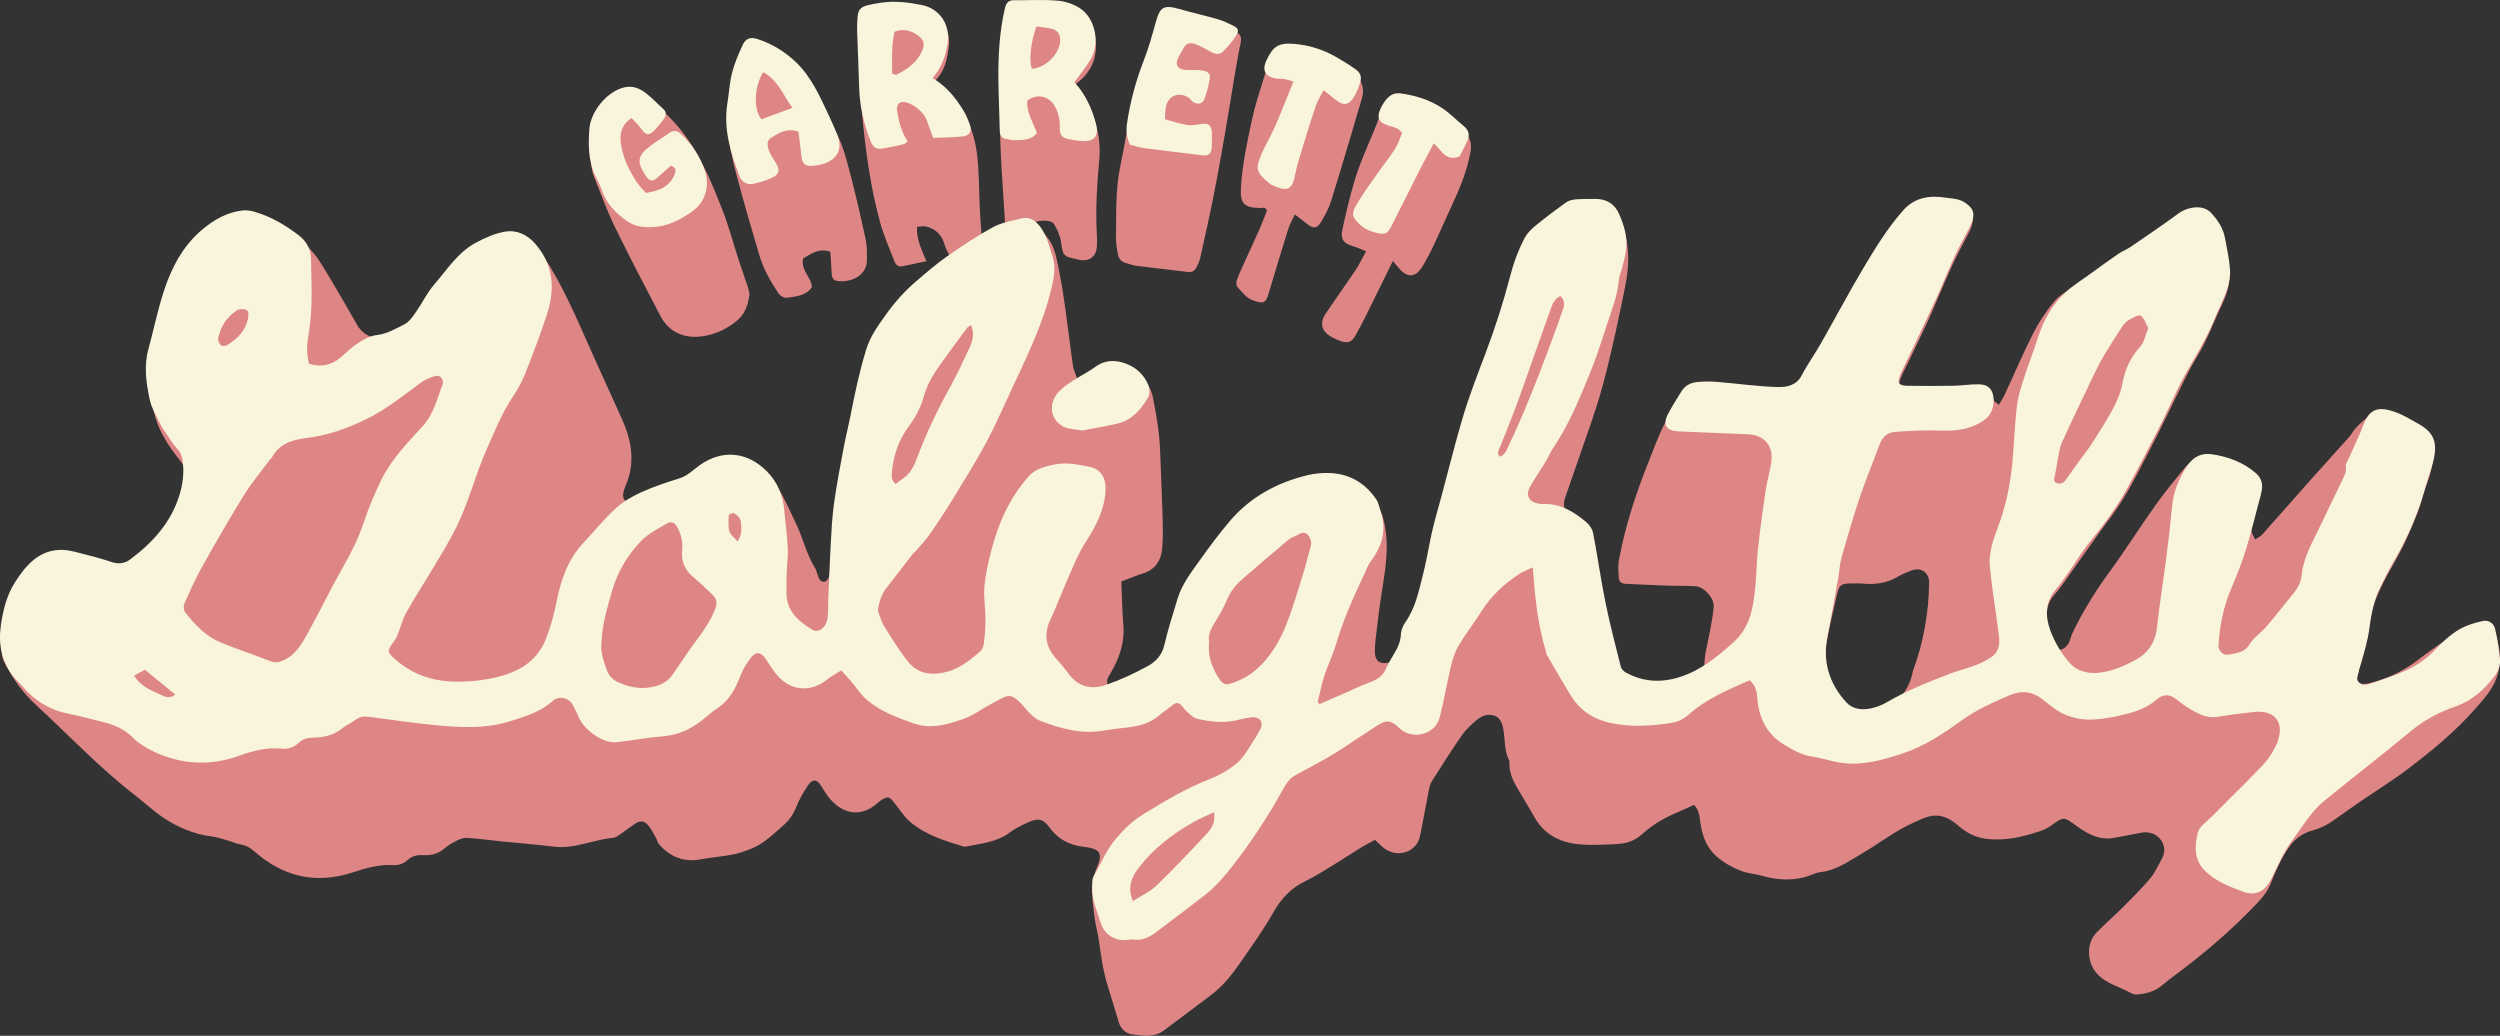
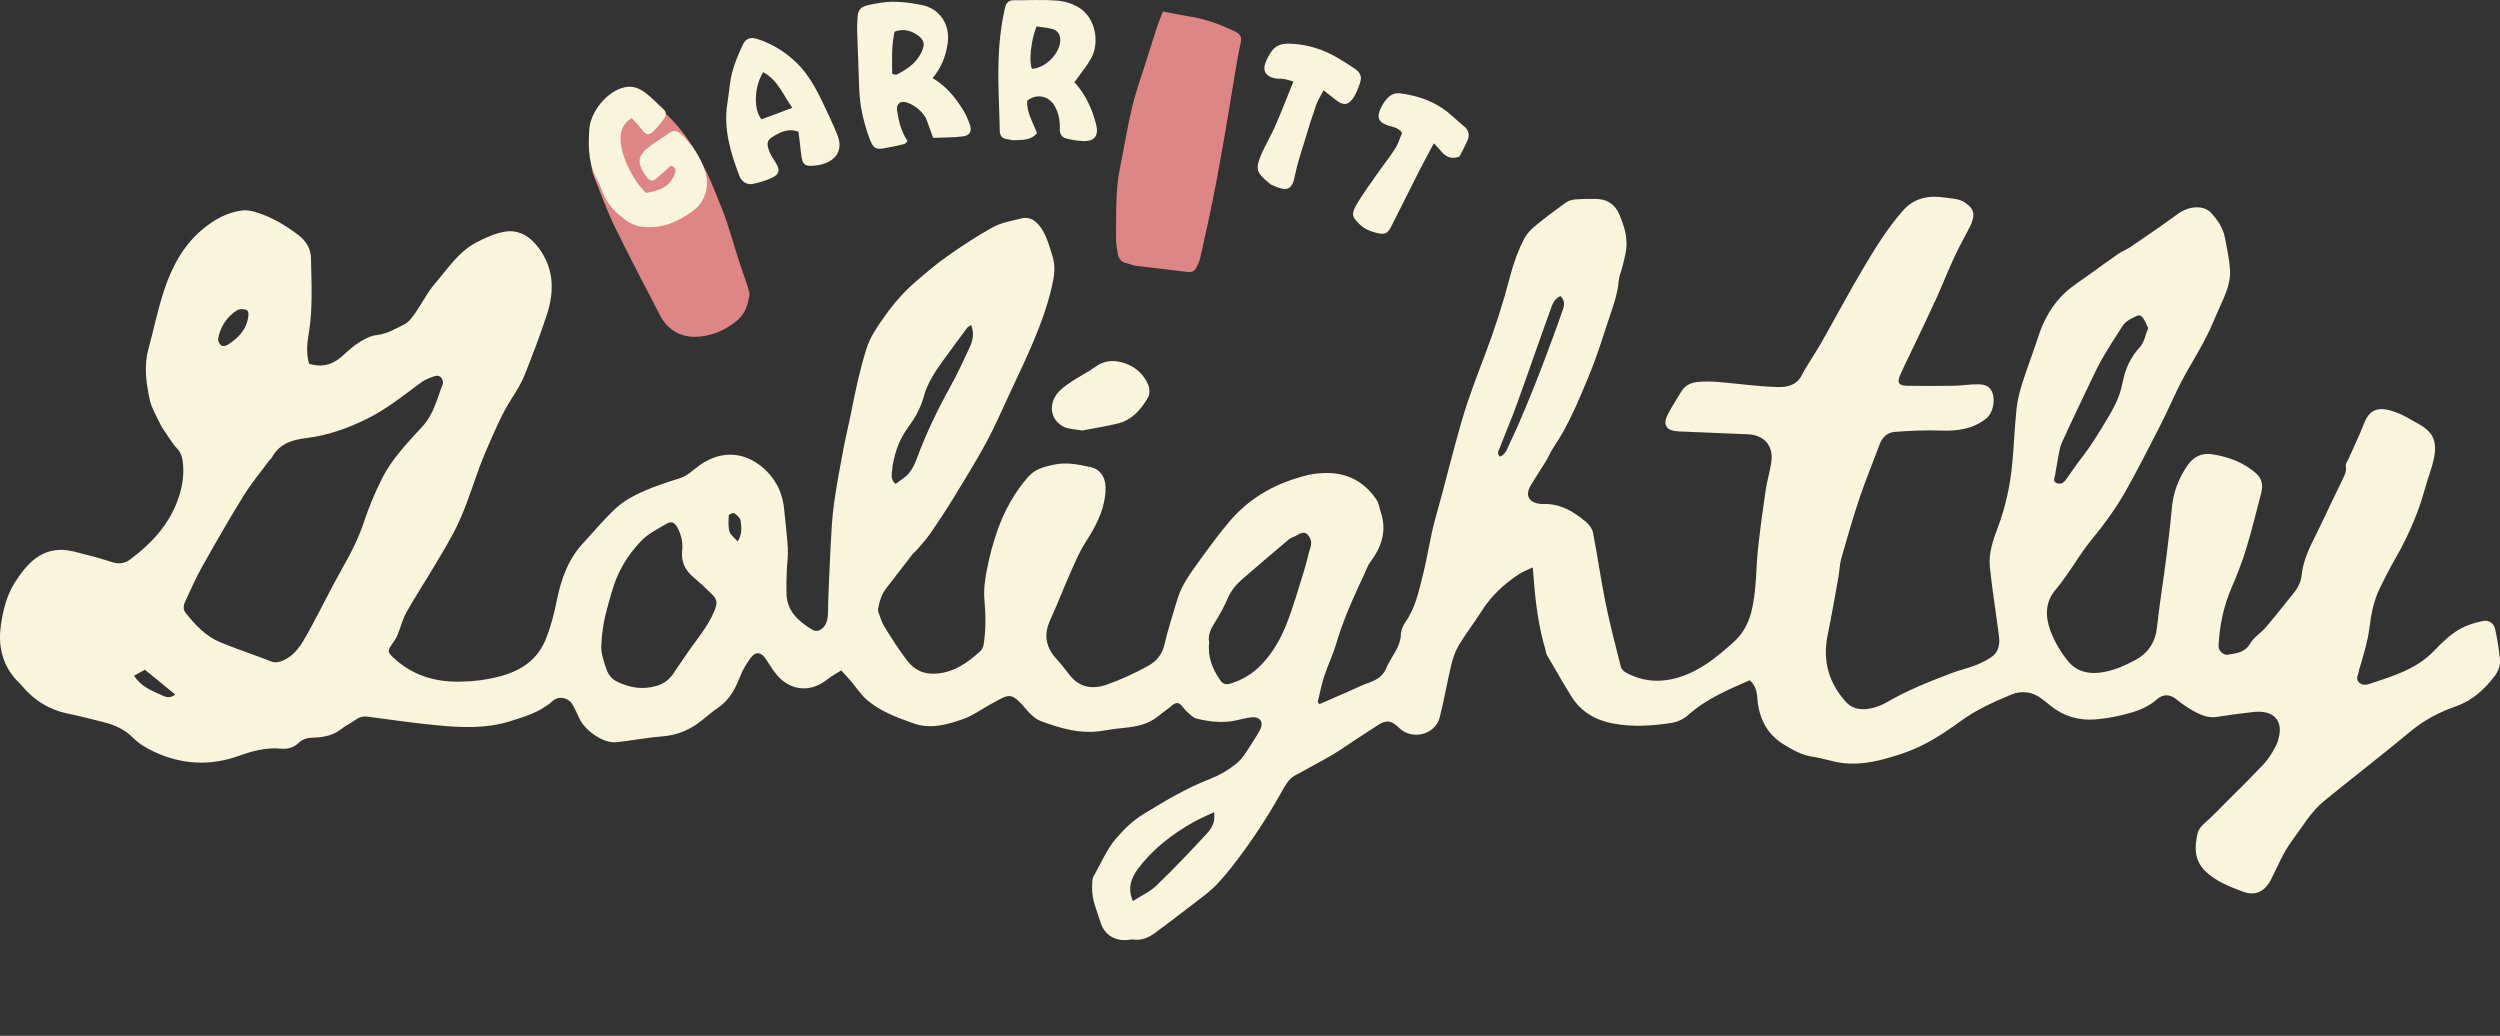
<svg xmlns="http://www.w3.org/2000/svg" id="Layer_2" viewBox="0 0 1316.23 545.33">
  <rect x="0" y="0" width="1316.23" height="545.33" fill="#333333" stroke="none" />
  <defs>
    <style>.cls-1{fill:#f9f4dc;}.cls-1,.cls-2{stroke-width:0px;}.cls-2{fill:#de8585;}</style>
  </defs>
  <g id="Layer_1-2">
-     <path class="cls-2" d="M891.86,423.76c-7.04,3.4-14.56,5.94-21.09,10.53-2.64,1.86-5.1,3.96-7.61,6-3.55,2.89-7.83,3.93-12.18,4.12-7.06.3-14.23.78-21.2-.08-9.4-1.16-17.22-5.62-22.06-14.34-2.96-5.34-6.25-10.51-9.28-15.81-2.17-3.79-3.84-7.77-3.76-12.27,0-.54.05-1.15-.18-1.61-2.59-5.19-2.03-10.94-3.02-16.42-.97-5.29-3.15-7.71-8-7.52-1.95.08-4.16,1.18-5.71,2.47-2.88,2.4-5.79,4.97-7.91,8.01-5.57,7.98-10.78,16.21-15.98,24.43-.93,1.48-1.34,3.37-1.69,5.13-1.58,7.97-2.94,15.99-4.61,23.94-1.81,8.63-12.42,11.74-19.45,5.79-1.36-1.15-2.6-2.45-4.19-3.96-2.33,1.26-4.58,2.36-6.71,3.66-4.45,2.73-8.78,5.64-13.24,8.35-5.5,3.34-10.9,6.91-16.68,9.71-7.6,3.68-12.8,9.16-16.94,16.54-5.18,9.23-11.49,17.84-17.5,26.59-4.39,6.39-9.29,12.39-15.55,17.1-8.2,6.17-16.39,12.33-24.62,18.46-5.18,3.86-11.15,2.74-16.78,1.97-3.17-.44-5.84-2.83-6.89-6.3-1.93-6.4-3.84-12.81-5.84-19.19-2.47-7.88-3.53-15.97-4.67-24.13-.53-3.84-1.76-7.93-2.25-11.83-1.08-8.68-2.63-17.45,1.15-26.11,3.44-7.9,1.74-10.18-6.88-11.14-7.3-.81-13.39-3.92-17.81-9.98-3.33-4.56-6.03-5.4-11.07-3.07-3.39,1.57-6.91,3.13-9.85,5.38-6.98,5.34-15.37,5.87-23.43,7.57-.34.07-.74.03-1.08-.07-9.99-2.99-20.01-6.08-28.1-12.96-3.25-2.77-5.6-6.61-8.31-10.01-2.79-3.49-3.45-3.66-7.11-1.3-.91.58-1.71,1.33-2.54,2.03-8.32,6.96-17.58,5.04-24.26-2.86-1.74-2.06-3.14-4.41-4.58-6.71-2.29-3.65-4.57-3.99-7.02-.36-2.48,3.68-4.7,7.64-6.35,11.75-1.51,3.78-3.66,6.75-6.7,9.41-5.28,4.63-10.31,9.58-16.97,12.24-3.12,1.25-6.36,2.38-9.65,3.01-5.48,1.05-11.09,1.46-16.58,2.49-8.94,1.68-16.19-1.12-22.07-7.8-.91-1.03-1.18-2.61-1.89-3.85-1.22-2.13-2.3-4.4-3.89-6.22-2.2-2.54-4.34-2.63-7.2-.71-2.38,1.6-4.61,3.43-6.99,5.04-1.34.9-2.79,2.1-4.27,2.24-10.58.96-20.51,6.03-31.47,4.63-8.71-1.11-17.47-1.75-26.21-2.64-6.45-.66-12.89-1.54-19.35-1.97-1.82-.12-3.85.75-5.56,1.6-2.24,1.11-4.45,2.43-6.34,4.05-3.25,2.79-6.94,3.7-11.07,3.44-3.16-.2-5.84.4-8.4,2.75-1.69,1.55-4.59,2.69-6.85,2.53-7.63-.53-14.73,1.47-21.74,3.78-19.49,6.42-36.68,2.37-51.88-10.99-2.12-1.86-4.18-3.19-7.02-3.63-2.46-.38-4.8-1.52-7.22-2.2-2.77-.78-5.54-1.74-8.37-2.09-9.21-1.15-17.51-4.71-25.12-9.71-5.27-3.47-9.88-7.91-14.9-11.77-18.8-14.45-34.99-31.77-52.39-47.75-7.05-6.48-12.67-14.44-16.95-23.06-1.26-2.54-1.22-5.96-1.07-8.95.55-10.92,2.81-21.56,8.62-30.9,5.25-8.44,12.18-15.25,22.78-16.67,1.58-.21,3.31-.28,4.83.14,5.56,1.53,11.04,3.37,16.59,4.94,3.11.88,6.29,1.88,9.48,2.05,2.18.11,4.82-.59,6.6-1.85,10.64-7.6,19.05-17.23,24.33-29.25,2.31-5.26,3.62-10.96,3.71-16.76.05-3.26-1.1-5.99-3.36-8.78-6.25-7.74-11.56-16.01-13.67-26.17-1.86-8.93-3.48-17.75-1.96-26.82.83-4.98,1.9-9.96,3.33-14.8,2.76-9.33,4.88-18.84,9.03-27.78,4.27-9.19,9.59-17.62,17.46-23.9,5.43-4.33,11.66-7.85,18.81-8.96,4.45-.69,8.63.42,12.69,2.13,11.75,4.97,21.95,11.94,28.83,22.96,4.3,6.89,8.36,13.93,12.48,20.94,2.29,3.9,4.41,7.89,6.74,11.77,3.73,6.22,11.79,8.64,18.2,5.55,2.12-1.02,4.4-1.84,6.27-3.21,2.41-1.78,5.1-3.67,6.57-6.16,6.84-11.6,15.35-21.85,24.56-31.58,5.01-5.29,11.56-7.89,18.24-10.27,11.41-4.07,19.13,1.68,23.84,8.79,4.77,7.21,8.96,14.87,12.76,22.64,5.23,10.67,9.86,21.64,14.76,32.47,4.59,10.16,9.16,20.32,13.8,30.46,5.32,11.63,7.43,23.42,2.15,35.68-.57,1.31-1.04,2.71-1.27,4.12-.51,3.21,1.52,5.05,4.53,3.93,7.25-2.71,14.42-5.62,21.62-8.45.34-.13.64-.44.98-.47,5.51-.59,9.37-4.25,13.56-7.27,14.76-10.61,29.74-5.94,38.97,6.6,4.65,6.32,7.64,13.88,11.13,21.01,3.79,7.74,5.57,16.35,10.2,23.76,1.01,1.62,1.14,3.78,2.07,5.47,1.37,2.49,3.61,2.46,4.92-.03.65-1.23.93-2.74,1.04-4.15.84-10.61,1.19-21.28,2.5-31.83,1.31-10.51,3.49-20.92,5.43-31.35,1.09-5.83,2.39-11.63,3.71-17.42,2.36-10.37,4.58-20.78,7.27-31.06,3.81-14.55,13.67-25.23,24.05-35.29,6.54-6.34,13.96-11.77,20.6-17.3-1.14-2.38-2.71-4.7-3.4-7.26-1.37-5.09-4.58-8.13-9.43-9.48-1.52-.42-3.28.04-5.09.1-.26,6.83,2.49,12.14,4.97,18.09-4.53.97-8.67,1.9-12.84,2.72-2.24.44-3.42-1.13-4.08-2.84-2.6-6.73-5.55-13.39-7.46-20.33-5.13-18.68-7.67-37.9-9.49-57.11-1.48-15.64-1.29-31.44-1.61-47.18-.11-5.19.78-5.7,6.12-7.29,10.03-2.98,20.05-1.95,29.87.5,7.59,1.9,12.24,10.3,11.32,18.08-.75,6.36-1.82,12.47-6.36,17.42-.56.61-.65,1.64-1.01,2.61,7.87,4.87,13.47,11.85,17.34,19.79,2.7,5.54,4.23,11.94,4.93,18.11,1.08,9.49.95,19.11,1.42,28.67.23,4.68.65,9.36,1.03,14.66,4.09-2,8-3.92,12.35-6.06-.19-2.8-.39-5.8-.58-8.81-.47-7.23-.95-14.45-1.38-21.68-1.24-20.58-1.05-41.16-.44-61.77.21-6.98,2.04-13.55,2.9-20.33.38-3.02,2.49-3.87,4.98-3.95,5.93-.2,11.87-.43,17.79-.23,7.52.25,14.89,1.41,20.08,7.72,1.44,1.76,2.71,3.9,3.31,6.07,2.73,9.96.63,20.61-9.39,27.82-.27.19-.4.58-.69,1.02,2.29,3.33,4.96,6.54,6.89,10.14,4.89,9.11,6.96,18.84,5.99,29.26-1.17,12.62-1.97,25.27-1.3,37.97.12,2.31.21,4.63.1,6.93-.33,6.73-5.2,8.32-9.47,7.39-.18-.04-.34-.14-.51-.18-8.08-1.73-7.84-1.76-9.01-9.66-.46-3.08-1.97-6.13-3.55-8.89-1.31-2.28-7.18-2.49-11.32-.74.59.72,1,1.52,1.65,1.96,5.75,3.8,9.2,9.27,10.7,15.79,1.7,7.38,3.02,14.86,4.13,22.35,1.72,11.61,3.04,23.27,4.71,34.89.35,2.42,1.5,4.73,2.18,6.8,3.81,1.18,6.46-.67,8.46-2.48,10.78-9.76,28.95-.27,31.46,12.44,1.88,9.53,3.57,19.1,3.85,28.87.29,10.32.89,20.63,1.17,30.95.18,6.66.49,13.37-.11,19.98-.55,6.04-3.49,10.94-9.9,12.96-3.91,1.23-7.7,2.85-11.61,4.33.34,7.74.42,15.28,1.06,22.78.83,9.63-2.27,18.09-7.07,26.09-1.4,2.34-2.55,4.33.06,7.19,3.02-1.16,6.33-2.1,9.32-3.64,5.7-2.94,12.1-4.75,16.26-10.31,1.44-1.92,2.62-3.7,3.25-6.05,2.08-7.84,4.34-15.64,6.65-23.42,2.14-7.24,6.27-13.43,10.74-19.39,6.17-8.25,11.93-16.86,18.71-24.58,8.73-9.94,20-16.5,32.63-20.42,4.78-1.48,9.81-2.51,14.79-2.93,12.52-1.05,22.21,4.39,28.76,14.75,2.31,3.65,3.26,8.4,3.93,12.78,1.85,12.11-.67,24.01-2.46,35.93-.83,5.51-1.5,11.04-2.14,16.58-.45,3.95-1.09,7.92-.98,11.87.13,4.38,2.15,6.05,6.18,5.71,1.24-.11,2.97-.91,3.49-1.91,1.65-3.15,2.89-6.53,4.16-9.86,1.08-2.84,1.84-5.81,3.02-8.6,1.89-4.47,4.7-8.67,5.91-13.3,2.37-9.05,5.12-18.02,5.92-27.5.43-5.12,2.73-10.07,4.09-15.13,2.47-9.24,4.78-18.52,7.32-27.73,2.59-9.38,5.05-18.82,8.15-28.04,4.73-14.05,10.17-27.85,14.9-41.9,3.22-9.57,5.55-19.45,8.65-29.07,1.97-6.13,4.35-12.16,7.09-17.99,1.18-2.51,3.52-4.61,5.68-6.5,4.47-3.89,9.1-7.6,13.81-11.2,3.1-2.37,6.67-3.47,10.68-3.19,2.52.17,5.07-.2,7.61-.13,5.57.16,9.36,2.9,11.87,7.89,5.84,11.63,5.68,23.86,3.21,36.06-3.51,17.32-7.16,34.65-11.72,51.71-3.63,13.56-8.69,26.75-13.18,40.08-2.13,6.35-4.49,12.62-6.58,18.98-1.62,4.93-.59,7.28,3.9,10.19,1.98,1.28,3.86,2.71,5.81,4.03,3.18,2.15,4.96,5.03,5.56,8.91,1.8,11.73,3.78,23.44,5.78,35.14.46,2.66,1.37,5.24,2,7.88,1.79,7.54,3.59,15.08,5.29,22.64.76,3.39,2.49,5.51,5.86,6.98,8.66,3.77,17.22,4.44,26.03.85,3.34-1.36,6.75-2.54,10.1-3.86,1.85-.73,2.81-2.04,2.85-4.16.05-2.34.3-4.7.71-7.01.69-3.87,1.67-7.69,2.37-11.56.74-4.08,1.53-8.18,1.86-12.3.36-4.55-5.06-10.6-9.6-10.85-5.01-.28-10.05-.13-15.07-.31-7.2-.26-14.39-.66-21.59-.95-2.12-.09-3.59-.99-3.71-3.14-.17-3.02-.51-6.15.02-9.08,3.36-18.29,9.13-35.88,16.09-53.09,2.44-6.03,4.58-12.21,7.51-17.99,3.17-6.26,7.05-12.17,10.75-18.15.47-.77,1.73-1.35,2.68-1.47,4.47-.52,8.99-1.32,13.45-1.14,8.12.33,16.24,1.08,24.31,2.05,4.89.59,9.63,1.05,14.49-.23,2.6-.68,4.59-1.64,6.02-4.07,3.67-6.23,7.76-12.22,11.32-18.51,7.62-13.46,14.42-27.42,22.67-40.47,7.18-11.36,13.56-23.52,24.29-32.33,2.19-1.8,4.37-2.78,7.27-3.07,5.23-.52,10.37-.93,15.45.67,2.37.75,4.87,1.38,6.97,2.64,3.18,1.9,3.8,4.24,2.78,7.95-.29,1.05-.54,2.13-1.03,3.08-2.86,5.63-5.96,11.15-8.65,16.87-3.28,6.98-6.23,14.11-9.32,21.18-1.37,3.13-2.64,6.3-4.09,9.4-3.21,6.87-6.5,13.7-9.78,20.55-1.55,3.24-3.25,6.4-4.66,9.7-.73,1.71-.99,3.63-1.56,5.85,2.25.35,3.82.82,5.39.8,10.84-.16,21.69-.37,32.53-.67,5.19-.14,10.22-.32,12.41,5.88.3.85,1.49,1.39,2.8,2.53,1.17-2.03,2.27-3.62,3.07-5.35,5.03-10.81,9.69-21.8,15.08-32.42,3-5.9,6.75-11.55,10.99-16.62,2.81-3.36,6.99-5.64,10.74-8.12,6.33-4.18,12.8-8.14,19.22-12.17,11.9-7.48,23.82-14.9,35.08-23.4,5.68-4.29,12.17-5.65,16.8-.79,3.9,4.09,6.84,8.75,7.65,14.53.47,3.37.84,6.79,1.78,10.04,2.15,7.44.49,14.22-2.68,20.95-3.3,7.01-6.19,14.22-9.6,21.17-2.53,5.14-5.83,9.9-8.41,15.02-7.32,14.52-14.2,29.26-21.73,43.66-5.67,10.85-11.06,21.86-18.47,31.76-8.64,11.55-16.79,23.47-25.19,35.2-1.68,2.35-3.44,4.67-5.33,6.85-5.35,6.16-3.88,13.18-2.55,20.12.4,2.07,1.39,4.13,2.56,5.89.8,1.21,2.54,2.78,3.58,2.6,1.5-.26,3.09-1.74,4-3.13,1.06-1.62,1.25-3.77,2.11-5.55,5.42-11.21,11.85-21.79,19.25-31.86,8.52-11.59,16.19-23.8,24.52-35.54,4.78-6.74,10.08-13.12,15.29-19.55,3.47-4.29,8.07-5.86,13.56-5.01,8.35,1.3,16.14,3.95,22.77,9.37,3.72,3.04,4.76,7,3.32,11.57-1.35,4.3-2.67,8.61-3.92,12.93-1.09,3.76-.96,4.3,1.46,8.71,1.29-.88,2.76-1.51,3.73-2.59,8.8-9.84,17.48-19.78,26.25-29.65,5.97-6.72,12.05-13.35,18.05-20.05,1.08-1.2,2.2-2.42,3.04-3.78,2.12-3.46,5.25-5.86,8.28-8.38,4.66-3.87,9.55-2.45,14.19-.3,4.76,2.2,9.28,4.92,13.87,7.49,3.93,2.2,5.97,5.49,6.15,10.13.25,6.26-.87,12.14-3.18,17.96-1.85,4.66-2.84,9.66-4.62,14.36-3.64,9.59-7.82,18.93-12.99,27.85-3.61,6.23-7.06,12.66-9.59,19.37-2.08,5.52-2.66,11.59-4.01,17.4-1.5,6.48-3.13,12.92-4.67,19.39-.46,1.91-.83,3.85-1.26,5.86,2.6,1.57,5.09,1.07,7.5.46,9.05-2.27,17.26-6.18,24.73-11.91,7.02-5.39,14.36-10.4,21.82-15.18,2.98-1.91,6.57-3.04,10.03-4,3.97-1.1,8.23,1.44,9.41,5.41,2.54,8.54,3.14,17.38-.65,25.48-2.46,5.26-6.66,9.83-10.58,14.27-10.34,11.69-22.36,21.6-34.74,31-8.19,6.22-16.98,11.64-25.47,17.46-4.74,3.26-9.41,6.63-14.12,9.93-3.39,2.37-6.94,4.18-11.05,5.29-5.07,1.36-9.13,4.17-12.39,8.9-4.06,5.88-6.91,12.24-9.42,18.71-1.94,5-5.31,8.62-8.78,12.22-12.56,13.05-26.27,24.81-40.81,35.61-2.74,2.03-5.42,4.15-8.06,6.3-3.66,2.99-7.98,4.16-12.55,4.57-1.03.09-2.25-.03-3.12-.52-6.2-3.52-13.5-4.98-18.53-10.72-5.01-5.71-5.47-15.63-.15-21.17,4.51-4.69,9.49-8.92,14.08-13.53,4.96-4.98,9.96-9.96,14.47-15.33,2.5-2.97,4.06-6.74,5.99-10.18,2.12-3.78,1.43-7.75-1.1-10.63-2.35-2.68-6.01-3.84-9.92-3.04-4.77.97-9.56,1.81-14.35,2.69-7.41,1.36-13.59-2-19.13-5.99-7.28-5.25-6.93-5.49-14.04-.28-2.13,1.56-4.81,2.49-7.37,3.31-8.44,2.72-16.98,4.52-26,3.53-6.05-.66-11-3.23-15.4-7.1-4.29-3.78-9.05-6.17-14.81-4.85-3.11.71-6.07,2.22-9.01,3.54-9.25,4.17-17.24,10.44-25.9,15.55-7.13,4.21-14.07,9.31-22.81,10.36-2.81.34-5.44,1.95-8.24,2.64-7.35,1.82-14.66,1.48-21.95-.65-3.62-1.06-7.54-1.22-11.04-2.53-5.06-1.9-9.81-4.51-13.88-8.25-5.4-4.97-7.24-11.45-8.17-18.33-.39-2.89-.67-5.73-3.2-8.37ZM979.43,307.16c-.9,0-2.9-.04-4.89,0-5.35.12-6.19.7-7.38,5.91-1.95,8.6-4.11,17.18-5.54,25.88-2.06,12.54,1.64,23.59,10.17,32.96,1.01,1.11,2.65,1.8,4.13,2.31,5.2,1.8,10.08.98,15.18-1.18,8.3-3.52,13.59-9.23,15.64-17.98.21-.88.37-1.77.68-2.61,5.39-14.7,8-29.91,8.25-45.53.09-5.56-4.37-8.57-9.45-6.5-2.33.95-4.74,1.83-6.88,3.12-5.85,3.51-12.15,4.48-19.9,3.61Z" />
-     <path class="cls-2" d="M394.64,154.68c-.85,6.11-2.33,10.99-7.67,14.99-5.47,4.1-11.03,6.61-17.64,7.45-9.49,1.21-17.34-2.5-21.71-10.9-8.18-15.7-16.43-31.38-24.17-47.3-4.1-8.43-7.23-17.34-10.76-26.06-2.52-6.22-1.03-12.79-1.58-19.18-.91-10.64,9.15-21.31,15.58-24.19,4.65-2.08,8.98-1.38,12.84,1.33,8.51,5.95,15.89,13.17,21.96,21.62,8.29,11.56,13.57,24.68,18.73,37.76,3.49,8.85,5.9,18.13,8.85,27.2,1.45,4.46,3.07,8.88,4.55,13.33.45,1.35.71,2.77,1,3.94Z" />
+     <path class="cls-2" d="M394.64,154.68c-.85,6.11-2.33,10.99-7.67,14.99-5.47,4.1-11.03,6.61-17.64,7.45-9.49,1.21-17.34-2.5-21.71-10.9-8.18-15.7-16.43-31.38-24.17-47.3-4.1-8.43-7.23-17.34-10.76-26.06-2.52-6.22-1.03-12.79-1.58-19.18-.91-10.64,9.15-21.31,15.58-24.19,4.65-2.08,8.98-1.38,12.84,1.33,8.51,5.95,15.89,13.17,21.96,21.62,8.29,11.56,13.57,24.68,18.73,37.76,3.49,8.85,5.9,18.13,8.85,27.2,1.45,4.46,3.07,8.88,4.55,13.33.45,1.35.71,2.77,1,3.94" />
    <path class="cls-2" d="M612.25,6.06c5.39,1.01,10.28,2.05,15.21,2.83,7.75,1.23,14.96,4.04,22.01,7.32,4.15,1.93,4.44,3.2,3.47,7.67-1.19,5.46-2.08,10.98-3.01,16.49-1.63,9.61-3.11,19.25-4.79,28.86-1.95,11.16-3.9,22.32-6.11,33.43-2.21,11.15-4.7,22.24-7.17,33.33-.39,1.74-1.21,3.43-2.07,5-.92,1.69-2.31,2.49-4.48,2.2-9.11-1.18-18.25-2.12-27.37-3.27-1.76-.22-3.43-1.03-5.17-1.45-2.69-.64-3.88-2.56-4.3-5.01-.45-2.63-.94-5.3-.9-7.95.2-12.65-.38-25.34,2.22-37.86,2.16-10.4,3.81-20.92,6.24-31.26,1.73-7.35,4.35-14.48,6.62-21.7,2.15-6.86,4.32-13.72,6.55-20.55.78-2.39,1.77-4.71,3.07-8.09Z" />
-     <path class="cls-2" d="M437.14,132.53c-6.41-2.14-10.28,1.39-14.3,3.51-1.45,6.38,4.6,10.03,4.58,15.22-3.21,4.5-7.93,4.67-12.32,5.42-2.25.38-4.19-.58-5.54-2.64-4.07-6.21-7.72-12.66-9.82-19.8-4.23-14.38-8.49-28.76-12.26-43.26-1.94-7.47-3.83-15.18-4.06-22.83-.41-14.05.67-28.08,7.77-40.84,2.28-4.09,4.57-5.47,8.88-3.95,7.02,2.47,13.36,6.17,18.9,11.32,8.45,7.85,13.12,18,17.77,28.2.37.82.41,1.82.9,2.54,5.49,8.11,7.75,17.48,10.17,26.72,2.97,11.33,5.55,22.77,8.02,34.23.7,3.25.56,6.7.61,10.06.15,9.14-8.89,12.45-15.6,11.51-2.51-.35-2.92-2.24-3-4.44-.12-3.59-.46-7.17-.71-10.95Z" />
-     <path class="cls-2" d="M681.74,112.94c-1.35,2.89-2.68,5.05-3.42,7.4-3.56,11.37-6.98,22.78-10.4,34.19-1.53,5.11-2.62,5.48-7.82,3.77-3.93-1.29-6.08-4.42-8.58-7.18-.66-.73-.72-2.54-.34-3.6,1.22-3.37,2.75-6.63,4.23-9.9,2.59-5.73,5.28-11.42,7.81-17.17,1.38-3.13,2.54-6.37,3.79-9.54-.74-2.32-2.5-1.32-4.05-1.38-8.68-.33-10.15-2.86-9.57-11.59.81-12.17,3.4-23.97,5.95-35.79,1.44-6.69,3.69-13.21,5.64-19.79.92-3.09,1.98-6.14,2.97-9.2,2.4-7.38,8.74-8.31,14.52-7.42,10.95,1.68,21.31,5.38,30.14,12.52,4.17,3.37,5.99,8.25,4.47,13.39-5.32,18.01-10.61,36.03-16.19,53.95-1.27,4.07-3.33,7.99-5.6,11.62-1.96,3.13-3.84,3.13-6.77.95-2.01-1.5-3.97-3.07-6.78-5.24Z" />
-     <path class="cls-2" d="M733.32,137.42c-4.98,10.15-9.38,19.2-13.86,28.2-1.84,3.71-3.78,7.37-5.81,10.98-1.98,3.53-3.91,4.27-7.64,3.04-1.54-.51-3.02-1.21-4.46-1.96-5.78-3.01-7.06-7.47-3.48-12.78,5.15-7.63,10.53-15.1,15.65-22.75,1.96-2.93,3.47-6.17,5.54-9.9-2.86-1.1-4.94-2.05-7.11-2.69-4.78-1.41-6.43-3.62-5.45-8.34,1.84-8.82,3.93-17.55,6.51-26.23,3.47-11.66,9.01-22.37,13.14-33.69.37-1.01.99-1.93,1.52-2.88,3.64-6.53,5.8-7.33,13.13-6.02,12.09,2.17,21.86,8.29,30.17,17.01,2.73,2.86,3.84,6.28,3.09,10.36-1.79,9.88-5.49,19.05-9.73,28.08-3.3,7.03-6.33,14.19-9.65,21.21-1.84,3.9-3.83,7.76-6.1,11.43-3.52,5.69-7.87,5.88-12.16.8-.87-1.03-1.76-2.05-3.31-3.87Z" />
    <path class="cls-1" d="M694.57,370.77c4.94-2.15,9.87-4.31,14.81-6.46,3.8-1.66,7.52-3.53,11.41-4.91,3.91-1.39,7.15-3.26,8.89-7.27,1-2.31,2.25-4.53,3.56-6.68,2.18-3.58,4.16-7.1,4.32-11.55.08-2.22,1.17-4.66,2.48-6.52,5.27-7.5,6.95-16.28,9.14-24.85,2.5-9.77,3.77-19.8,6.53-29.55,4.97-17.56,9.16-35.34,14.32-52.84,3.37-11.42,7.72-22.57,11.94-33.73,5.13-13.57,9.58-27.34,13.21-41.38,1.74-6.73,4.16-13.25,7.33-19.4,1.29-2.5,3.43-4.75,5.63-6.57,5.29-4.36,10.78-8.49,16.35-12.49,1.37-.99,3.33-1.44,5.07-1.59,3.4-.29,6.83-.23,10.25-.26,6.17-.04,10.41,2.73,12.7,8.08,2.52,5.9,4.45,11.94,3.67,18.44-.41,3.35-1.4,6.63-2.2,9.92-.51,2.1-1.5,4.14-1.67,6.25-.66,8.07-3.63,15.5-6.11,23.05-3.05,9.29-5.99,18.66-9.76,27.67-5.35,12.81-10.59,25.72-18.46,37.33-1.6,2.36-2.69,5.07-4.17,7.52-2.62,4.32-5.49,8.49-8.03,12.85-2.82,4.82-1,8.46,4.46,9.36.72.12,1.45.19,2.18.16,8.96-.32,16.07,3.95,22.57,9.39,1.69,1.42,3.33,3.64,3.74,5.74,2.37,12.24,4.08,24.61,6.56,36.83,2.3,11.33,5.23,22.53,8.06,33.75.3,1.18,1.55,2.43,2.69,3.05,8.98,4.85,18.19,5.49,28.08,2.42,11.26-3.49,19.72-10.58,28.32-18.2,8.83-7.81,10.48-17.78,11.61-28.25.74-6.82.7-13.72,1.45-20.54,1.13-10.37,2.52-20.72,4.04-31.05.76-5.14,2.33-10.17,3.05-15.32,1.19-8.55-3.77-14.17-12.39-14.53-12.07-.5-24.15-1.03-36.22-1.5-6.87-.27-8.86-3.4-5.65-9.45,2.12-4,4.62-7.79,6.95-11.67,1.84-3.06,4.85-4.51,8.13-4.87,3.59-.4,7.29-.36,10.9-.07,10.62.86,21.21,2.44,31.84,2.69,4.53.11,9.68-.81,12.44-6.16,2.99-5.78,6.85-11.1,10.07-16.76,7.59-13.33,14.77-26.9,22.6-40.08,6.17-10.38,12.55-20.65,20.57-29.83,6.26-7.16,14.19-8.18,22.68-6.87,3.44.53,7.14.45,10.34,2.81,3.71,2.73,4.89,4.75,3.64,9.1-.3,1.04-.66,2.09-1.16,3.05-2.72,5.31-5.7,10.49-8.21,15.9-3.33,7.16-6.2,14.53-9.46,21.72-3.66,8.08-7.53,16.06-11.32,24.08-2.62,5.53-5.38,10.99-7.85,16.58-1.86,4.21-.87,5.73,3.73,5.8,8.13.12,16.26.12,24.39-.02,4.32-.07,8.63-.83,12.94-.76,2.82.05,5.76.6,7.21,3.88,1.96,4.44.64,11.32-3.29,14.35-6.96,5.37-15,6.43-23.6,6.13-8.1-.29-16.25.06-24.34.7-3.71.29-6.54,2.74-7.94,6.57-3.49,9.51-7.41,18.87-10.63,28.46-3.51,10.43-6.53,21.02-9.54,31.61-.88,3.09-.9,6.42-1.47,9.61-1.86,10.33-3.65,20.68-5.75,30.96-2.74,13.47.73,25.18,9.87,35.16,3.4,3.71,8.31,4.18,13.06,3.15,2.8-.6,5.63-1.65,8.1-3.1,10.65-6.25,22.08-10.76,33.55-15.17,4.37-1.68,8.98-2.75,13.35-4.41,2.85-1.09,5.63-2.54,8.19-4.21,4.14-2.7,4.67-6.99,4.09-11.43-1.55-12.02-3.52-24-4.76-36.05-.75-7.28,1.69-14.19,4.24-20.98,4.03-10.73,6.42-21.87,7.52-33.25.94-9.71,1.26-19.49,2.29-29.19.49-4.62,1.7-9.24,3.12-13.68,2.63-8.27,5.78-16.36,8.46-24.62,2.84-8.77,7.34-16.55,14.04-22.8,3.93-3.66,8.62-6.52,13-9.7,4.95-3.59,9.89-7.2,14.93-10.67,2.08-1.43,4.52-2.32,6.61-3.75,8.34-5.71,16.71-11.39,24.87-17.37,5.61-4.11,13.41-4.7,17.26-.61,3.63,3.85,6.53,8.21,7.49,13.55.99,5.47,2.24,10.93,2.6,16.45.23,3.51-.42,7.28-1.59,10.62-1.95,5.59-4.76,10.88-6.98,16.39-5.25,12.96-13.54,24.29-19.48,36.87-3.08,6.53-6.07,13.11-9.35,19.54-5.34,10.45-10.74,20.86-16.38,31.15-5.49,10.01-12.15,19.21-19.41,28.04-4.58,5.57-8.29,11.84-12.46,17.75-1.98,2.81-3.98,5.62-6.21,8.23-5.66,6.64-5.37,14.33-2.67,21.57,2.24,6,5.7,11.86,9.87,16.71,3.72,4.32,9.36,6.05,15.58,5.4,7-.74,13.23-3.49,19.21-6.68,6.68-3.57,10.55-9.28,11.41-17.18,1.33-12.22,3.32-24.37,4.89-36.57,1.13-8.79,2.18-17.6,2.96-26.43.73-8.17,3.61-15.52,8.14-22.18,2.99-4.39,7.2-6.89,12.96-6.01,8.6,1.32,16.48,4.21,23.13,9.95,3.21,2.76,3.87,6.36,2.83,10.34-2.58,9.79-4.93,19.65-7.88,29.32-2.16,7.08-4.88,14.02-7.81,20.82-4.2,9.75-6.26,19.9-6.81,30.43-.13,2.42,2.49,5.15,4.89,4.69,4.32-.83,8.81-.93,11.64-5.72,2.03-3.44,5.86-5.77,8.52-8.89,5.03-5.9,9.8-12.03,14.68-18.06,2.21-2.73,3.7-5.84,4.06-9.32.81-7.94,4.33-14.86,7.83-21.82,2.94-5.83,5.64-11.78,8.46-17.66,1.56-3.24,3.24-6.43,4.7-9.71,1.16-2.6,2.91-5,2.22-8.23-.22-1.02.83-2.32,1.34-3.47,2.77-6.28,5.79-12.46,8.27-18.85,3.42-8.81,9.06-8.76,17.18-5.77,3.71,1.37,7.12,3.59,10.63,5.48,8.48,4.54,10.87,9.24,8.99,18.7-.8,4.03-2.33,7.91-3.53,11.85-1.42,4.66-2.66,9.39-4.31,13.98-3.37,9.36-7.55,18.36-12.55,26.99-2.9,5.01-5.51,10.18-8.06,15.38-3.24,6.59-4.61,13.78-5.5,20.94-.83,6.72-2.79,13.07-4.64,19.49-.3,1.04-.77,2.06-.9,3.12-.24,2.04-1.99,4.16.03,6.13,2.02,1.97,4.35,1.2,6.61.45,11.85-3.93,23.9-7.64,32.84-16.97,4.29-4.48,8.66-8.82,14.05-11.77,3.56-1.94,7.64-3.17,11.63-4.02,3.22-.69,5.88,1.17,6.58,4.34,1.13,5.09,1.93,10.28,2.5,15.47.36,3.31-.71,6.48-2.76,9.17-5.35,7.04-11.93,12.96-20.19,15.84-8.86,3.09-16.75,7.18-23.98,13.19-14.99,12.46-30.45,24.34-45.55,36.66-7.1,5.8-11.62,13.82-17.03,21.07-4.68,6.27-7.48,13.49-11.01,20.36-3.22,6.26-8.16,8.85-14.67,6.43-7.02-2.61-14.09-5.25-19.82-10.74-6.28-6.02-5.71-13.27-4.12-20.2.78-3.37,4.91-6.05,7.69-8.88,5.95-6.06,12.02-12,18.02-18.02,2.43-2.44,4.74-5.01,7.2-7.42,3.96-3.86,6.88-8.4,9.11-13.42.15-.33.17-.71.28-1.05,3.32-10.55-2.53-15.99-12.79-14.91-6.46.68-12.9,1.56-19.31,2.59-4.24.68-7.96-.72-11.46-2.59-3.48-1.86-6.84-4.08-9.88-6.6-3.32-2.75-6.96-3.04-10.35-.03-5.43,4.83-11.85,6.69-18.48,8.29-4.56,1.1-9.24,1.89-13.91,2.26-8.64.69-16.52-1.58-23.37-7.05-1.42-1.13-2.87-2.23-4.28-3.39-5.12-4.19-11.1-4.97-16.85-2.54-9.12,3.86-18.16,7.86-26.33,13.81-9.48,6.9-19.39,13.37-30.66,17.1-10.33,3.42-20.84,6.42-31.9,4.99-5.17-.67-10.18-2.52-15.34-3.25-5.79-.82-10.6-3.59-15.37-6.52-9.28-5.68-13.22-14.48-13.93-24.97-.23-3.41-1.2-6.36-3.96-8.81-11.38,5.04-22.86,9.76-32.33,18.28-2.29,2.06-5.57,3.66-8.61,4.15-10.41,1.68-20.99,2.29-31.39.28-8.94-1.73-16.59-6.19-21.55-14.2-4.46-7.21-8.68-14.57-12.94-21.9-.43-.74-.43-1.73-.69-2.59-3.62-12.17-5.22-24.68-6.19-37.29-.14-1.78-.29-3.55-.5-6.12-2.63,1.25-4.97,2.06-6.99,3.37-7.93,5.16-14.76,11.43-19.88,19.52-3.85,6.1-8.32,11.81-12.03,17.99-1.92,3.19-3.17,6.91-4.05,10.55-2.2,9.14-3.7,18.46-6.06,27.56-2.4,9.25-14.71,12.16-21.48,5.4-3.98-3.97-6.8-4.22-11.25-1.23-5.08,3.42-10.33,6.59-15.36,10.09-9.06,6.31-18.92,11.2-28.53,16.54-2.85,1.58-4.85,5.21-6.56,8.27-7.58,13.62-16.13,26.56-25.69,38.87-4.45,5.73-9.1,11.24-14.89,15.67-8.72,6.67-17.4,13.41-26.24,19.92-3.23,2.38-6.93,3.99-11.2,3.4-.88-.12-1.8.06-2.7.17-6.83.85-12.58-2.52-14.59-8.99-1.91-6.17-4.75-12.15-4.51-18.82.07-1.95-.08-4.22.83-5.78,3.88-6.68,6.71-13.89,11.9-19.93,4.21-4.89,8.67-9.23,14.08-12.55,11.38-6.99,22.87-13.85,35.36-18.7,5-1.94,9.37-4.52,13.54-7.83,3.23-2.57,5.22-5.88,7.34-9.2,1.85-2.9,3.76-5.78,5.37-8.82,2.09-3.93.03-6.97-4.45-6.54-2.87.28-5.7,1.08-8.54,1.68-6.9,1.43-13.73.63-20.42-1.02-1.91-.47-3.54-2.31-5.14-3.69-1.08-.93-1.85-2.21-2.83-3.26-1.51-1.62-3-1.59-4.73-.12-2.33,1.98-4.93,3.64-7.27,5.61-5.21,4.4-11.44,5.67-17.96,6.31-3.78.37-7.55.86-11.29,1.51-11.53,2.01-22.32-1.14-32.85-5.08-3.03-1.13-5.72-3.89-7.91-6.47-7.95-9.39-8.93-7.44-17.65-2.82-5.08,2.69-9.8,6.3-15.14,8.19-8.45,3-17.25,5.55-26.35,2.31-8.68-3.1-17.43-6.26-24.5-12.38-3.24-2.8-5.61-6.6-8.43-9.9-1.5-1.76-3.1-3.43-5.04-5.57-2.74,1.75-5.3,3.06-7.5,4.84-8.43,6.81-19.06,6.07-26.14-2.18-2.23-2.6-4.08-5.54-5.91-8.45-2.59-4.1-5.66-4.39-8.45-.39-1.85,2.64-3.65,5.43-4.83,8.41-2.67,6.77-5.63,13.13-12.01,17.39-4.02,2.68-7.49,6.19-11.51,8.87-5.29,3.52-11.08,5.7-17.62,6.21-8.06.63-16.05,2.17-24.1,3.08-7.76.88-17.19-6.81-19.72-12.31-1.19-2.58-2.33-5.21-3.79-7.65-2.14-3.59-7.18-4.58-10.32-1.75-6.55,5.91-14.72,8.28-22.77,10.78-12.25,3.81-24.92,3.28-37.47,2.1-12.35-1.16-24.65-2.91-36.94-4.57-2.52-.34-4.5.09-6.53,1.58-2.33,1.71-5.08,2.87-7.31,4.68-4.33,3.53-9.41,4.56-14.7,4.73-3.03.1-5.7.51-7.96,2.7-2.63,2.55-5.84,3.47-9.48,3.12-7.58-.72-14.76,1.14-21.78,3.69-15.26,5.54-30.28,4.77-44.9-2.04-4.06-1.89-8.13-4.36-11.26-7.5-4.46-4.48-9.72-6.71-15.57-8.15-5.94-1.46-11.84-3.11-17.84-4.28-10.01-1.95-18.19-6.8-24.73-14.57-1.39-1.66-3.08-3.08-4.44-4.76-6.57-8.14-8.31-17.53-6.83-27.64,1.16-7.9,3.1-15.64,7.45-22.43,5.58-8.7,12.29-16.6,23.55-16.98,5.23-.18,10.56,1.81,15.79,3.05,4.03.96,7.99,2.21,11.94,3.47,3.37,1.08,6.56.56,9.25-1.44,11.69-8.7,21.27-19.14,25.82-33.35,1.93-6.04,2.77-12.26,1.85-18.67-.38-2.63-1.25-4.73-3.14-6.68-1.85-1.91-3.24-4.27-4.74-6.49-1.42-2.09-2.95-4.16-4.04-6.42-2.03-4.21-4.53-8.39-5.47-12.87-1.81-8.66-3.05-17.48-.61-26.36,2.78-10.13,4.86-20.48,8.11-30.45,4.02-12.34,10-23.81,20.15-32.36,6.11-5.15,13.05-9.18,21.24-10.13,2.09-.24,4.36.12,6.41.71,8.63,2.51,16.25,7.02,23.33,12.45,3.93,3.02,6.28,7.24,6.36,12.08.21,13.22,1.04,26.47-1.22,39.65-.88,5.14-1.36,10.43.2,15.84,6.26,1.92,11.76.8,16.69-3.38,3.04-2.58,5.88-5.49,9.22-7.62,2.97-1.9,6.41-3.77,9.81-4.15,5.49-.62,9.95-3.36,14.56-5.69,2.41-1.22,4.23-3.91,5.87-6.25,3.41-4.87,6.02-10.39,9.88-14.84,6.72-7.75,12.37-16.79,21.73-21.79,4.89-2.61,10.23-5.03,15.62-5.88,6.08-.96,11.61,1.65,15.87,6.6,9.66,11.25,10.28,23.96,5.91,37.25-3.48,10.59-7.44,21.04-11.57,31.4-1.72,4.33-4.18,8.42-6.73,12.34-5.57,8.55-9.32,17.91-13.42,27.19-5.94,13.43-9.41,27.77-15.91,40.91-3.59,7.27-7.9,14.19-12.05,21.17-4.69,7.91-9.77,15.6-14.25,23.62-2.08,3.73-3.06,8.06-4.72,12.05-.68,1.64-1.77,3.13-2.8,4.61-2.5,3.62-2.4,4.31.71,7.2,9.8,9.11,21.4,12.8,34.71,12.62,7.48-.1,14.74-.97,21.85-2.94,10.91-3.02,19.51-8.67,23.9-20.04,2.51-6.5,4.19-12.98,5.55-19.77,2.21-11.02,5.91-21.62,13.83-30.15,5.77-6.21,11.17-12.82,17.4-18.53,3.91-3.58,8.82-6.31,13.7-8.51,6.38-2.88,13.11-5.05,19.8-7.16,4.15-1.31,7-4.37,10.33-6.75,12.35-8.86,25.76-7,35.8,3.4,5.56,5.75,8.23,12.54,8.9,20.35.58,6.67,1.51,13.32,1.87,20,.22,3.95-.43,7.95-.57,11.93-.14,3.99-.26,7.99-.14,11.98.29,9.33,6.56,14.53,13.67,18.9,2.87,1.76,6.73-.72,7.73-5.12.71-3.14.42-6.51.56-9.77.42-9.77.74-19.54,1.28-29.3.41-7.4.75-14.84,1.76-22.17,1.36-9.84,3.25-19.61,5.07-29.39,1.09-5.86,2.59-11.65,3.73-17.51,2.25-11.54,4.68-23,8.15-34.28,2.14-6.98,6.16-12.48,10.25-18.23,4.67-6.56,9.94-12.48,16-17.68,5.33-4.57,10.67-9.2,16.41-13.21,7.82-5.47,15.8-10.79,24.16-15.35,4.46-2.43,9.83-3.31,14.87-4.57,5.41-1.36,8.87,2.44,11.13,6.11,2.58,4.19,3.85,9.25,5.36,14.03,1.63,5.14.83,10.35-.35,15.5-4.59,20.09-13.84,38.34-22.42,56.85-3.95,8.52-7.7,17.16-12.16,25.41-5.33,9.85-11.23,19.4-17.08,28.95-4.05,6.61-8.32,13.1-12.74,19.47-2.24,3.23-5.02,6.09-7.58,9.1-.34.4-.88.63-1.2,1.04-4.73,6.11-9.47,12.21-14.16,18.35-2.34,3.06-3.46,6.64-4.16,10.36-.12.66-.11,1.45.12,2.07.94,2.54,1.66,5.25,3.07,7.51,3.82,6.13,7.64,12.3,12.04,18,3.9,5.06,8.92,7.53,16.05,6.82,9.33-.93,15.95-5.88,22.41-11.65.86-.77,1.56-2.04,1.75-3.17,1.32-7.91,1.21-15.82.5-23.84-.47-5.31.25-10.86,1.31-16.13,1.41-7.06,3.24-14.1,5.66-20.88,3.67-10.27,8.94-19.77,16.2-28.01,3.67-4.17,8.82-5.34,14.01-6.38,6.4-1.28,12.61.09,18.75,1.4,4.25.9,7.01,4.27,7.63,8.37.52,3.46.06,7.24-.74,10.7-1.76,7.65-5.63,14.35-9.86,20.96-3.19,4.99-5.49,10.57-7.9,16.01-3.59,8.09-6.71,16.4-10.42,24.43-3.54,7.68-2.4,14.29,3.22,20.43,2.44,2.67,4.67,5.55,6.88,8.43,5.16,6.75,12.19,7.8,19.46,5.26,7.64-2.67,15.1-6.12,22.18-10.06,3.94-2.19,7.12-5.68,8.31-10.77,1.93-8.26,4.52-16.36,6.99-24.49,2.31-7.58,7.09-13.81,11.61-20.11,5.05-7.03,10.2-14.02,15.79-20.62,10.84-12.78,24.92-20.41,41.07-24.32,3.48-.84,7.17-1.19,10.76-1.13,10.92.17,19.47,5.05,25.51,14.07,1.23,1.84,1.5,4.32,2.24,6.5,3.34,9.88.45,18.39-5.53,26.35-1.38,1.83-2.1,4.16-3.1,6.27-5.72,12.07-11.16,24.23-14.96,37.09-1.68,5.69-4.35,11.09-6.19,16.75-1.44,4.41-2.29,9-3.4,13.51.28.39.57.78.85,1.17ZM233.25,201.87c-.02-2.94-1.73-4.65-4.46-3.81-2.54.79-5.16,1.86-7.27,3.43-9.25,6.88-18.19,14.07-28.69,19.21-10.16,4.97-20.57,8.62-31.76,9.97-7.52.9-14.13,3.08-17.97,10.29-.25.46-.8.75-1.12,1.18-4.61,6.26-9.64,12.25-13.72,18.84-7.61,12.3-14.81,24.87-21.89,37.49-3.35,5.97-6.11,12.29-8.98,18.52-.83,1.8-1.06,3.9.33,5.66,5.08,6.45,10.71,12.42,18.45,15.59,8.67,3.56,17.61,6.47,26.34,9.91,2.49.98,4.46.49,6.66-.48,6.42-2.82,9.69-8.59,12.82-14.23,6.46-11.67,12.25-23.72,18.84-35.31,4.31-7.57,8.12-15.22,10.86-23.53,2.53-7.66,5.71-15.18,9.31-22.41,5.29-10.61,13.56-19.1,21.48-27.74,5.98-6.52,7.7-14.83,10.76-22.6ZM316.68,338.55c-.69,4.09,1,9.11,2.72,14.08.99,2.84,2.92,5.05,5.64,6.34,6.54,3.12,13.25,4.28,20.47,2.2,4.33-1.24,7.3-3.7,9.59-7.4,1.69-2.73,3.68-5.27,5.43-7.97,5.19-8,11.82-15.05,15.53-24.03,1.71-4.13,1.77-5.97-1.33-9.04-3.17-3.13-6.49-6.13-9.88-9.04-4.25-3.66-6.29-8.14-5.7-13.76.47-4.45-.47-8.53-2.65-12.49-1.4-2.53-3.35-3.02-5.36-1.82-4.72,2.81-9.91,5.35-13.62,9.23-7.17,7.49-12.47,16.33-15.34,26.52-2.39,8.51-5.13,16.91-5.5,27.16ZM636.62,338.16c-.91,7.69,1.73,14.05,5.84,20,1.31,1.9,2.93,2.48,5.15,1.82,6.54-1.95,12.16-5.4,16.81-10.35,5.61-5.97,9.73-13.04,12.71-20.53,3.72-9.35,6.46-19.11,9.48-28.73,1.3-4.13,2.14-8.4,3.42-12.54.81-2.62-.19-4.85-1.68-6.46-1.49-1.61-3.65-.72-5.47.39-1.38.85-3.1,1.22-4.31,2.23-8.13,6.82-16.18,13.73-24.22,20.66-3.46,2.98-6.3,6.36-8.13,10.69-1.75,4.15-3.98,8.13-6.36,11.95-2.17,3.47-4.09,6.86-3.23,10.87ZM1131.03,172.72c-1.25-2.24-2.06-5.23-3.99-6.52-1.09-.73-4.17,1.14-6.13,2.24-1.37.76-2.64,2.02-3.51,3.35-3.62,5.56-7.21,11.14-10.53,16.89-2.43,4.22-4.49,8.66-6.59,13.06-4.98,10.44-9.99,20.86-14.75,31.39-1.17,2.58-1.49,5.56-2.06,8.39-.57,2.83-.92,5.7-1.47,8.53-.3,1.56-1.37,3.31.76,4.24,1.88.82,3.55.13,4.76-1.54,3.06-4.25,6-8.59,9.2-12.73,4.44-5.74,8.13-11.91,11.9-18.09,3.91-6.42,7.49-12.88,8.86-20.25,1.36-7.28,4.16-13.54,9.26-19.06,2.17-2.35,2.74-6.17,4.28-9.89ZM511.28,171.14c-1.14.75-1.7.95-1.99,1.35-4.3,5.79-8.6,11.57-12.82,17.42-4.24,5.87-8.24,11.91-10.15,19-1.58,5.85-4.47,10.98-8.03,15.81-5.3,7.19-7.95,15.34-8.75,24.19-.18,2.04-.22,3.87,1.97,5.91,2.45-1.92,5.15-3.45,7.03-5.67,1.82-2.16,3.12-4.9,4.11-7.59,4.81-13.07,10.81-25.56,17.56-37.73,3.75-6.77,7.03-13.82,10.28-20.86,1.63-3.53,2.6-7.33.81-11.81ZM639.19,427.62c-3.94,1.87-7.23,3.21-10.3,4.92-11.45,6.39-21.77,14.25-29.7,24.81-3.63,4.83-5.69,10.31-2.71,17.05,4.38-2.83,8.96-4.87,12.36-8.14,9.11-8.78,17.85-17.97,26.44-27.27,2.44-2.64,4.78-5.86,3.91-11.37ZM789.76,240.43c3.28-1.37,3.98-4.78,5.3-7.48,2.84-5.79,5.37-11.75,7.88-17.7,2.65-6.3,5.18-12.66,7.66-19.03,2.35-6.05,4.61-12.13,6.85-18.22,1.92-5.21,3.84-10.42,5.62-15.68.77-2.29.47-4.5-1.53-6.47-3.61,1.64-4.43,5.05-5.48,7.93-5.85,16.05-11.36,32.23-17.18,48.29-2.89,7.96-6.21,15.77-9.27,23.67-.54,1.39-1.83,2.9.16,4.69ZM126.85,162.75c-.35.1-1.34.13-2.05.6-5.43,3.54-8.76,8.6-9.95,14.92-.21,1.11.7,2.85,1.65,3.62.64.52,2.49.22,3.39-.36,5.51-3.5,9.87-7.9,10.82-14.79.42-3.08-.32-4.05-3.86-3.98ZM70.58,355.73c3.48,5.58,8.8,7.64,13.74,9.93,2.17,1,4.92,2.57,7.96,0-5.46-4.45-10.71-8.73-15.98-13.03-1.95,1.06-3.63,1.96-5.73,3.1ZM388.38,285.11c2.57-4.25,1.96-7.73,1.55-10.97-.19-1.46-1.91-2.93-3.29-3.92-.52-.37-2.9.58-2.93,1.03-.18,2.83-.4,5.81.32,8.48.49,1.8,2.5,3.19,4.35,5.37Z" />
    <path class="cls-1" d="M491.01,41.11c7.35,4.36,12.17,10.43,16.25,17.12,1.31,2.14,2.31,4.51,3.2,6.87,1.44,3.8.39,6.22-3.49,6.71-5.09.65-10.28.54-15.69.77-1.26-3.5-2.32-6.35-3.33-9.23-1.57-4.49-7.71-9.35-12.26-9.68-2.24-.16-3.79,1.72-3.42,4.29.83,5.73,2.19,11.31,5.56,16.36-.75.66-1.2,1.39-1.79,1.53-3.51.83-7.04,1.64-10.6,2.24-4.35.73-5.72-.17-7.36-4.45-3.39-8.84-5.46-17.96-5.74-27.46-.29-9.9-.7-19.79-1.06-29.68-.02-.55-.02-1.09-.01-1.64.24-10.91-.05-11.46,12.38-13.4,7.2-1.12,14.5-.27,21.63,1.17,9.7,1.95,15.06,10.48,13.66,20.19-.98,6.78-3.32,12.8-7.92,18.3ZM469.76,38.91c1.25.24,1.91.59,2.29.4,6.22-3.16,11.75-7.07,13.99-14.13.81-2.55-.33-4.73-2.31-6.21-3.75-2.8-7.9-4.1-12.75-2.29-1.6,7.26-1.4,14.6-1.22,22.24Z" />
    <path class="cls-1" d="M565.69,43.29c5.61,6.11,9.22,13.66,11.37,22.05,1.54,5.98-.63,9.19-6.9,8.92-2.87-.12-5.75-.62-8.55-1.26-2.67-.61-3.74-2.6-3.64-5.31.15-4.21-.59-8.17-2.72-11.93-3.01-5.32-9.6-6.68-14.42-2.74-.43,6.24,3.04,11.37,5.13,17.07-3.38,4.11-8.06,3.49-12.42,3.74-1.05.06-2.12-.48-3.2-.57-2.95-.25-3.94-1.88-3.99-4.73-.15-8.95-.64-17.89-.72-26.83-.1-12.32.57-24.6,3.28-36.67.57-2.55,1.31-4.95,4.73-4.91,7.75.07,15.54-.43,23.23.23,4.13.36,8.64,1.85,12.03,4.2,7.83,5.43,10.24,18,5.47,26.38-2.35,4.13-5.47,7.82-8.71,12.36ZM545.72,13.94c-3.05,7.7-4.09,18.77-2.38,22.3,7.28-.5,14.81-8.19,14.88-15.18.03-2.89-1.39-4.99-4-5.75-2.68-.79-5.55-.92-8.5-1.37Z" />
    <path class="cls-1" d="M332.57,62.18c-4.52,2.66-6.32,7.14-5.8,12.24.81,7.97,4.21,14.88,8.47,21.42,1.46,2.23,3.44,4.12,4.81,5.72,7.29-1.07,12.53-3.38,15.07-9.62.68-1.67,1.3-3.56-1.9-4.71-2.13,1.88-4.55,3.97-6.91,6.12-2.65,2.41-4.21,2.3-6.12-.51-5.24-7.71-4.71-10.97,2.85-16.5,2.91-2.13,6.04-3.97,8.94-6.11,2.49-1.84,4.49-1.62,6.74.49,5.82,5.46,9.99,11.99,12.49,19.47,2.31,6.92.81,15.9-6.99,21.3-6.15,4.26-12.21,7.49-19.72,8.02-5.36.38-10.22-.11-14.84-3.43-5.89-4.25-10.58-9.14-12.89-16.19-.89-2.73-2.47-5.22-3.64-7.87-3.41-7.72-3.43-16.06-2.84-24.09.69-9.25,9.38-19.99,18.62-21.99,4.24-.92,7.9.6,11.06,3.03,3.29,2.52,6.13,5.62,9.23,8.39,1.94,1.73,1.55,3.56.28,5.32-1.37,1.91-2.87,3.75-4.47,5.47-3.31,3.55-4.78,3.32-7.6-.58-1.44-1.98-3.28-3.68-4.84-5.39Z" />
    <path class="cls-1" d="M420.37,69.32c-5.82-2.04-10.24.53-14.46,3.31-2.66,1.76-1.79,4.61-.94,6.93.8,2.16,2.22,4.11,3.44,6.1,2.34,3.81,2.06,5.98-1.9,7.9-3.2,1.55-6.73,2.54-10.22,3.28-2.9.62-5.86-1.18-6.95-4.06-4.69-12.4-8.58-24.94-6.36-38.51.87-5.35,1.13-10.84,2.47-16.06,1.3-5.02,3.41-9.88,5.6-14.6,1.57-3.38,4.05-4.26,7.73-3.07,7.47,2.43,14.03,6.37,19.83,11.77,8.73,8.14,13.18,18.81,18.11,29.23,1.47,3.09,2.81,6.25,4.1,9.42,2.85,7.02.42,12.52-6.69,15.14-1.35.49-2.79.8-4.22.98-6.39.83-7.59-.21-8.19-6.58-.34-3.59-.86-7.17-1.35-11.18ZM417.17,56.79c-4.74-6.49-7.53-14.6-15.34-18.79-4.91,7.72-5.11,19.91-.92,24.81,5.29-1.96,10.46-3.88,16.25-6.03Z" />
-     <path class="cls-1" d="M613.35,62.8c4.09,1.08,7.86,2.35,11.73,3,2.2.37,4.59-.08,6.85-.46,4.16-.72,5.92.42,6.1,4.48.12,2.71.05,5.44-.11,8.14-.17,2.95-1.73,4.18-4.71,3.82-10.21-1.22-20.41-2.41-30.6-3.76-2.64-.35-5.22-1.22-7.65-1.81-1.99-3.92-2.12-7.75-1.56-11.5,1.67-11.13,4.54-21.93,8.63-32.46,2.6-6.69,4.59-13.64,6.48-20.57,2.2-8.08,4.15-9.26,12.42-6.93,6.77,1.91,13.62,3.5,20.38,5.43,2.59.74,5.06,1.94,7.5,3.11,3.12,1.5,3.74,2.68,1.96,5.51-1.9,3.03-4.33,5.77-6.84,8.34-2.17,2.23-4.68,1.1-7.02-.15-2.37-1.26-4.69-2.68-7.18-3.64-3.55-1.37-5.35-.51-7.11,2.83-.76,1.43-1.57,2.84-2.32,4.28-1.8,3.42-.38,5.97,3.64,6.32,2.13.18,4.3.02,6.44.09,1.08.03,2.15.19,3.22.37,2.31.39,3.8,1.79,3.36,4.11-.71,3.7-1.51,7.46-2.93,10.93-1.11,2.72-4.02,2.95-6.35,1.06-.56-.45-.92-1.15-1.48-1.58-5.05-3.85-11.24-1.57-12.41,4.63-.39,2.08-.31,4.25-.44,6.4Z" />
    <path class="cls-1" d="M768.42,82.4c-4.57,1.77-7.45-.01-9.92-3.06-.95-1.16-2.03-2.22-3.58-3.89-2.87,5.38-5.37,9.9-7.71,14.5-4.99,9.82-9.83,19.72-14.85,29.52-1.95,3.81-3.54,4.18-8,3.05-3.42-.87-6.41-2.24-8.93-4.82-3.21-3.29-4.34-4.66-1.19-10.05,3.17-5.44,6.94-10.53,10.55-15.71,3.2-4.59,6.73-8.96,9.75-13.67,1.62-2.53,2.47-5.56,3.63-8.27-1.88-2.8-4.65-3.09-7.2-3.88-5.11-1.58-6.34-4.23-4.08-9,.85-1.79,1.89-3.56,3.2-5.02,1.83-2.05,4-3.34,7.13-2.94,8.01,1.03,15.56,3.4,22.23,7.86,4.03,2.7,7.45,6.29,11.24,9.37,2.66,2.16,3.22,4.76,1.88,7.74-1.32,2.93-2.87,5.76-4.13,8.26Z" />
    <path class="cls-1" d="M696.85,47.54c-1.51,2.92-3.01,5.18-3.88,7.66-2.1,5.95-3.98,11.99-5.8,18.03-1.93,6.4-4.14,12.76-5.43,19.3-1.58,8.03-4.43,8.46-12.66,4.62-.31-.15-.55-.46-.82-.69-6.96-5.73-7.52-7.47-3.93-15.74,2.09-4.81,4.89-9.32,6.98-14.13,3.31-7.61,6.3-15.36,9.68-23.66-1.94-.54-3.39-1.08-4.89-1.32-1.61-.26-3.3-.04-4.88-.37-5.17-1.06-6.78-4.4-4.56-9.22,3.51-7.64,6.37-9.63,14.78-8.91,7.76.66,15.18,2.94,21.98,6.87,3.42,1.98,6.81,4.06,10.04,6.32,2.95,2.07,3.66,4.25,2.53,7.54-.88,2.54-1.84,5.14-3.27,7.4-2.68,4.26-5.52,4.52-9.44,1.36-1.93-1.56-3.89-3.07-6.41-5.06Z" />
    <path class="cls-1" d="M569.77,226.66c-3.72-.72-7.23-.63-9.93-2.06-7.57-4.02-8.06-13.4-1.29-19.47,2.01-1.81,4.27-3.37,6.55-4.84,3.8-2.44,7.89-4.46,11.52-7.11,5.7-4.15,11.69-3.71,17.51-1.18,4.7,2.05,8.4,5.83,10.42,10.61.81,1.91.88,4.96-.12,6.67-3.68,6.31-8.41,11.87-15.94,13.69-6.28,1.52-12.68,2.52-18.71,3.69Z" />
  </g>
</svg>